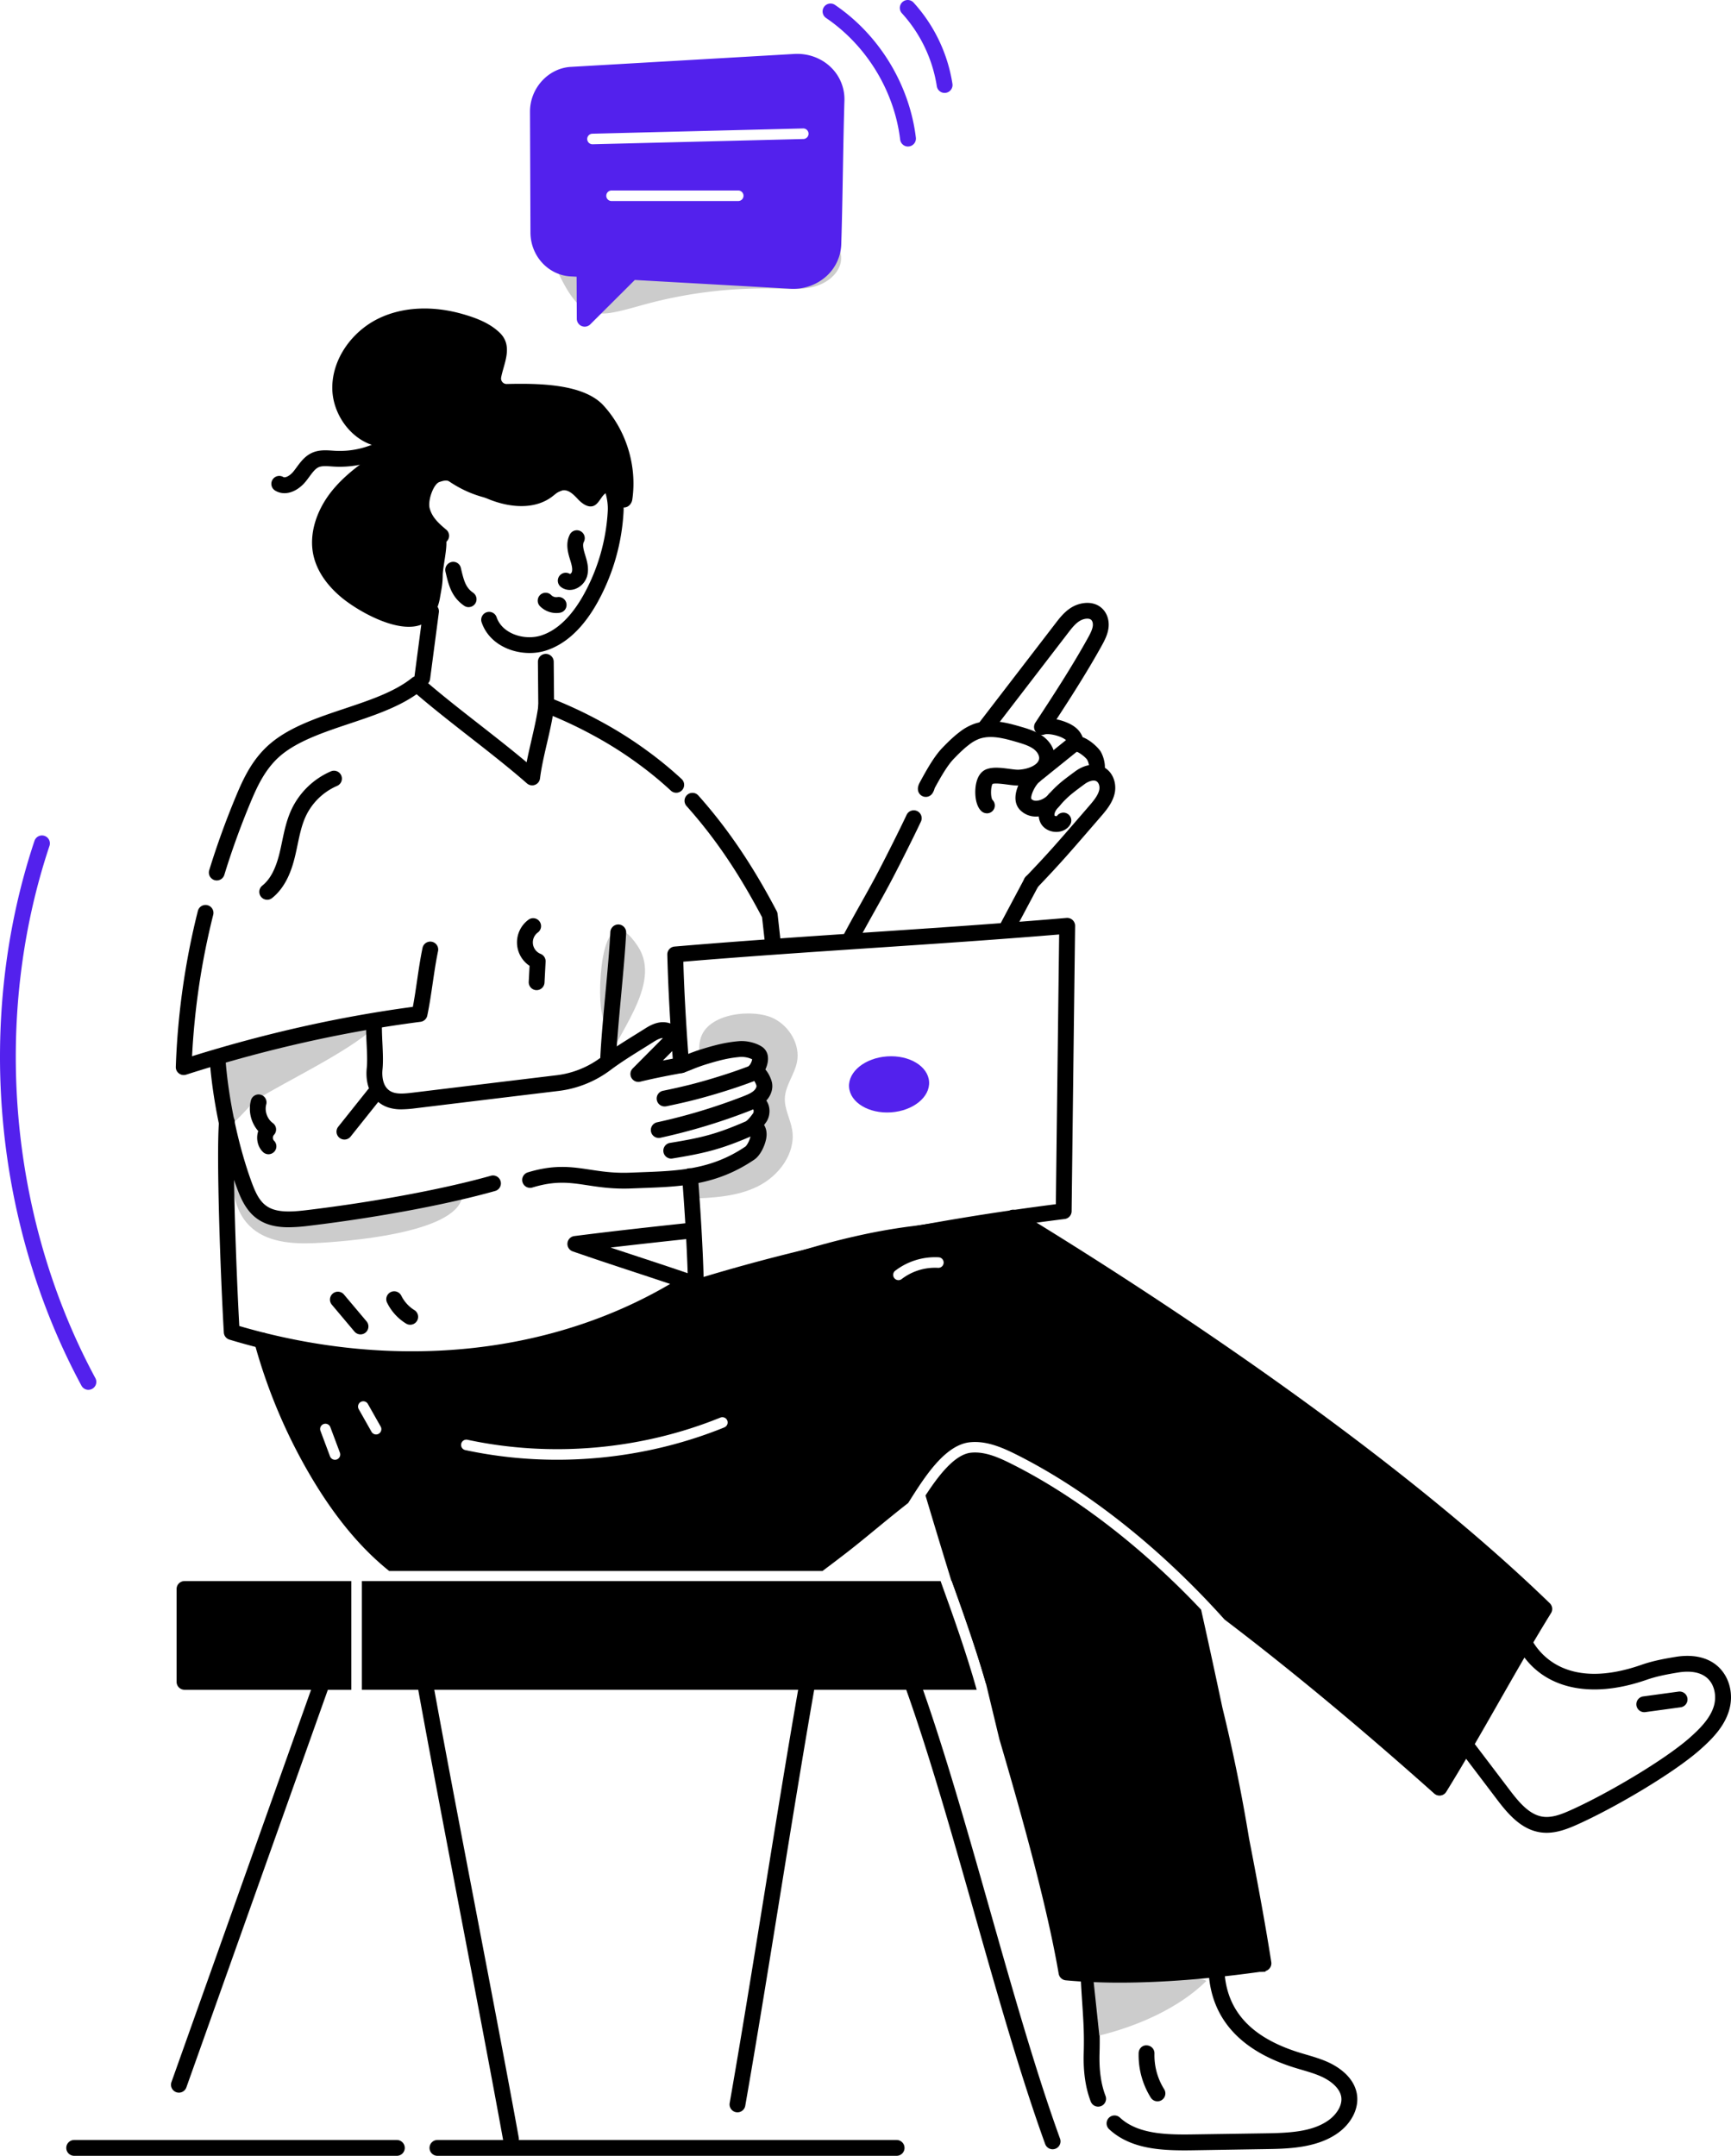
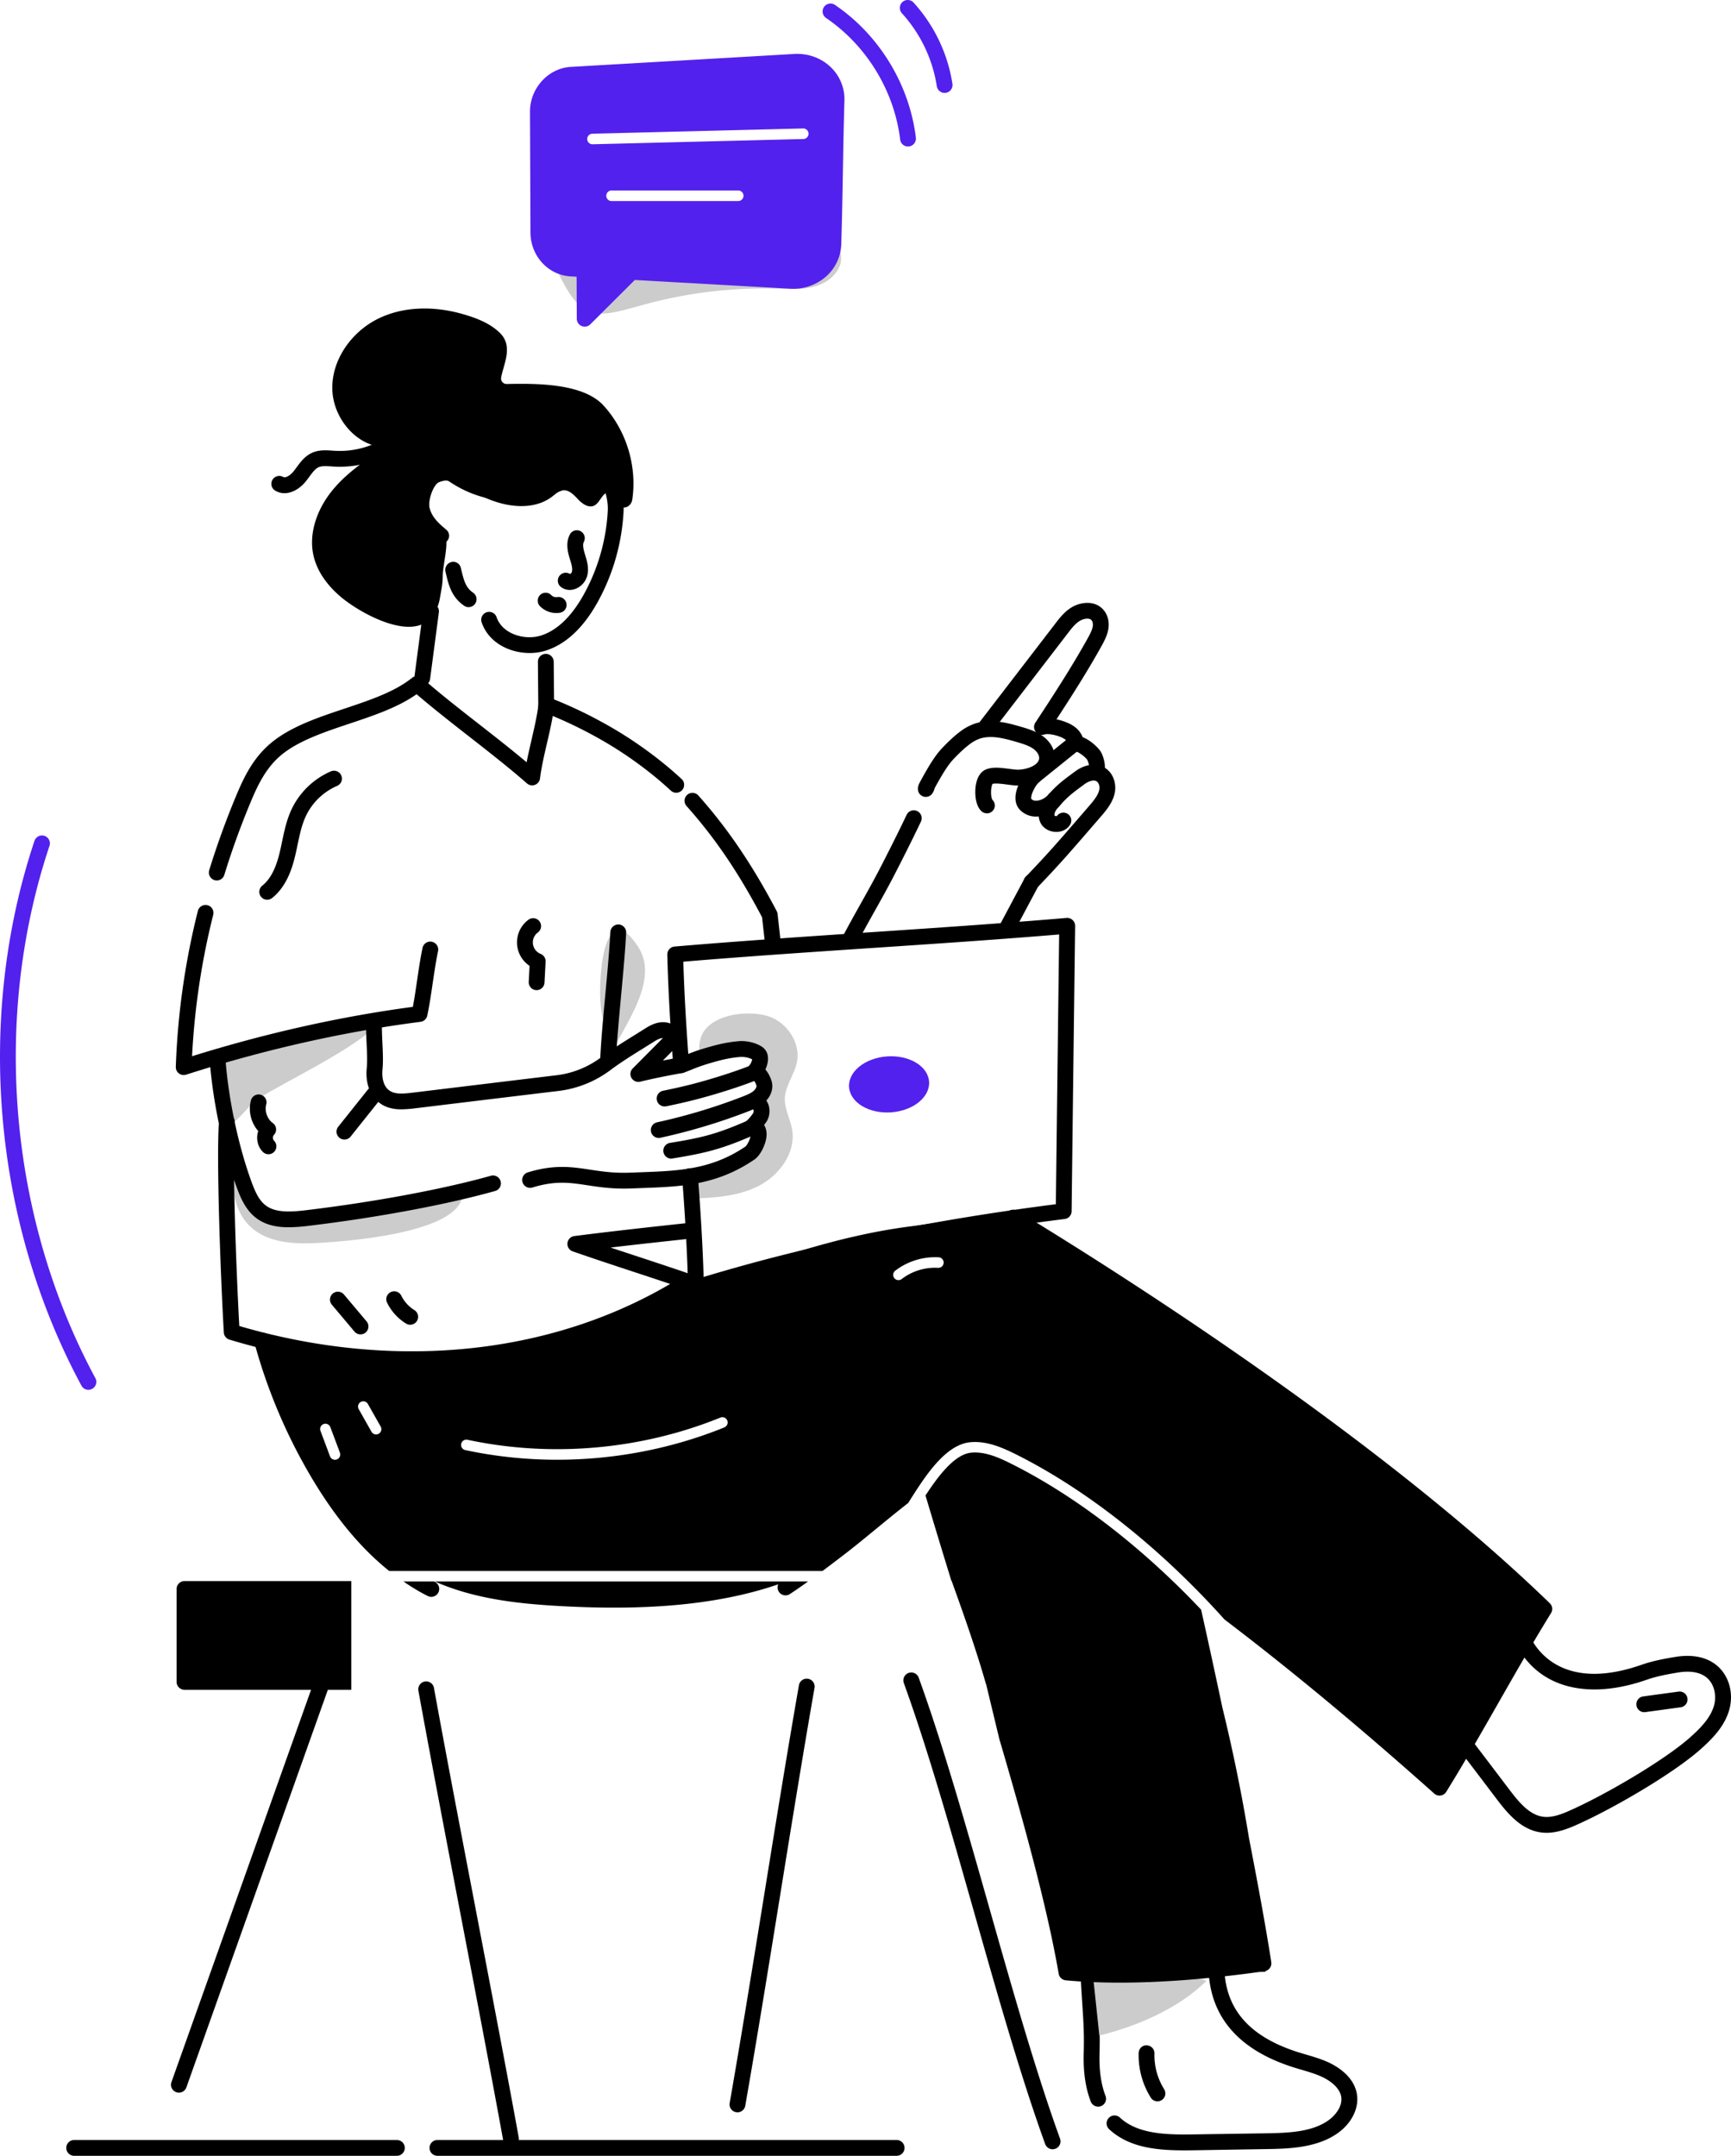
<svg xmlns="http://www.w3.org/2000/svg" viewBox="0 0 2677.52 3333.76">
  <defs>
    <style>.cls-1{fill:#ccc;}.cls-2{fill:#5321ed;}</style>
  </defs>
  <g id="Capa_2" data-name="Capa 2">
    <g id="Layer_1" data-name="Layer 1">
      <path d="M1698.62,3257.72a12.23,12.23,0,0,1-11.41-7.81c-8.07-20.81-11.75-45.93-10.92-74.66.88-29.76-.38-48.81-2.13-75.18-.7-10.53-1.46-22.05-2.17-35.61a12.24,12.24,0,0,1,24.44-1.28c.7,13.44,1.45,24.84,2.15,35.27,1.72,26,3.08,46.59,2.16,77.51-.72,25.44,2.4,47.35,9.28,65.11a12.21,12.21,0,0,1-11.4,16.65Z" />
      <path class="cls-1" d="M396.51,1700.6c-6.8,4.19-33.6,39-41.5,37.77-14.37-2.23-8.37-30.53-8.09-45.07s-7.88-47.85-18.49-57.8c8.05,7.58,124.51-29.58,137.21-32.66,27.08-6.56,91.91-36.82,114.77-14.73C536.46,1627.91,447.55,1669.18,396.51,1700.6Z" />
      <path class="cls-1" d="M1197.13,1575.11c24.27,12.35,40.9,40.52,35.64,67.24-3.83,19.42-18,36.22-18.79,56-.62,16.72,8.55,32.18,11.32,48.68,6,36.07-20.31,71.28-53.06,87.53s-70.58,17.86-107.13,19.14c-6.95-8.9-2.38-22.8,6.48-29.8s20.55-9,31.65-11.06c17.6-3.31,35.59-7.68,50-18.3s24.55-28.91,20.63-46.39c-2-8.84,6.23-20.1,5.54-29.14-1.74-22.75-3.37-41.34-2.6-64.15.66-19.41-3.82-28.68-23.17-30.46-27.24-2.51-82.22,34.2-70.55-16.4C1092.83,1565.82,1166.14,1559.34,1197.13,1575.11Z" />
      <path class="cls-1" d="M1700.46,3147.75q-6.11-57.57-12.2-115.13c4.59,43.33,158.67,16.75,177.77,30.76C1822.91,3105.94,1758.72,3133.48,1700.46,3147.75Z" />
      <path class="cls-1" d="M486.77,1922.35C451,1924,411.42,1920.89,386,1895.68c-30.16-29.92-28.6-78.27-25-120.6,11.21,39.25,26.25,83.12,63.42,100,21.67,9.83,46.59,8.13,70.28,5.93,73.67-6.86,146.63-21.92,220-28.76C702.53,1907.57,533.79,1920.21,486.77,1922.35Z" />
      <path class="cls-1" d="M930.45,1564.31c6.32,30.29,12.44,62.06,3.76,91.77,15.81-54.11,91.64-133.39,52.4-192.75C930.77,1378.85,923.4,1530.53,930.45,1564.31Z" />
      <path d="M1076.58,2003.32a12.22,12.22,0,0,1-12.23-11.94c-1.16-49.55-4.1-104-9.26-171.29a12.24,12.24,0,1,1,24.4-1.87c4.64,60.55,7.5,110.79,8.88,156.47,163-49.26,346.14-87.08,544.81-112.49q2.53-208.54,5.13-417.14c-95.79,8-193.6,14.5-288.33,20.85-96.32,6.45-195.78,13.11-293,21.25,1.25,42.42,3.72,88.39,7.66,142.63,6.05-2.41,13.12-5.09,23.12-8.09,17.62-5.29,33.94-9.81,55.09-11.61,12.61-1.08,27.8,2.79,36.9,9.4a20.91,20.91,0,0,1,8.12,15.31c.91,10.77-4.74,22.9-10.79,29.32a12.24,12.24,0,0,1-17.81-16.79c2.13-2.24,3.83-6.68,4.18-9.23a38.25,38.25,0,0,0-18.53-3.63c-18.84,1.61-33.25,5.61-50.13,10.66a258,258,0,0,0-24.6,8.8c-4.31,1.74-8.27,3.33-12.63,4.8a12.25,12.25,0,0,1-16.11-10.67c-5.06-67-8-121.61-9.25-171.82a12.23,12.23,0,0,1,11.2-12.49c101.1-8.6,204.74-15.54,305-22.25,99.05-6.64,201.49-13.49,301.33-22a12.37,12.37,0,0,1,9.37,3.24,12.23,12.23,0,0,1,3.9,9.1q-2.75,218-5.36,436l-.06,5.23a12.23,12.23,0,0,1-10.71,12c-207.65,26-398.29,65.6-566.61,117.63A12.19,12.19,0,0,1,1076.58,2003.32Z" />
      <path d="M1077.05,1998.64a12,12,0,0,1-4-.68c-34.6-12-64.5-21.82-93.4-31.34s-59-19.42-93.76-31.47a12.23,12.23,0,0,1,2.44-23.68c62.18-8,128.3-15.12,181.44-20.84a12.23,12.23,0,0,1,2.61,24.33c-38,4.1-82.79,8.92-127.92,14.25,14.79,4.93,28.93,9.59,42.84,14.17,29,9.55,59,19.42,93.77,31.47a12.23,12.23,0,0,1-4,23.79Z" />
      <path d="M1525.6,2541.54v59.29a12,12,0,0,1-.41,3c-15.41-53.74-34.58-108-52.93-158.87h15.25a12.34,12.34,0,0,1,11.75,8.64l6.28,20.55q9.66,31.32,19.57,63.78A13,13,0,0,1,1525.6,2541.54Z" />
      <path d="M1628.19,3323.63a12.25,12.25,0,0,1-11.51-8.06c-37.58-103.6-74.22-232.65-109.65-357.45-35.3-124.38-71.81-253-109.11-355.78a12.24,12.24,0,0,1,23-8.34c37.58,103.6,74.22,232.65,109.65,357.45,35.31,124.38,71.82,253,109.11,355.77a12.23,12.23,0,0,1-11.5,16.41Z" />
      <path d="M1140.74,3266.51a12.76,12.76,0,0,1-2.13-.18,12.25,12.25,0,0,1-9.94-14.17c17.43-99.42,35.78-213,53.53-322.87s36.14-223.67,53.6-323.27a12.23,12.23,0,1,1,24.1,4.23c-17.44,99.44-35.79,213.06-53.54,322.94s-36.13,223.62-53.59,323.2A12.23,12.23,0,0,1,1140.74,3266.51Z" />
      <path d="M276.74,3236.09a12.06,12.06,0,0,1-4.11-.71,12.22,12.22,0,0,1-7.42-15.62l220.86-620.48a12.23,12.23,0,0,1,23.05,8.2L288.26,3228A12.23,12.23,0,0,1,276.74,3236.09Z" />
      <path d="M790.33,3319.82a12.22,12.22,0,0,1-12-10c-18.05-99.35-42.19-225.5-65.55-347.51S665.26,2714,647.19,2614.55a12.23,12.23,0,1,1,24.07-4.38c18,99.35,42.19,225.5,65.54,347.51s47.52,248.26,65.58,347.72a12.23,12.23,0,0,1-9.84,14.23A12.77,12.77,0,0,1,790.33,3319.82Z" />
      <path d="M446.5,1897.86c-14,0-27.63-1.92-39.86-7.92-22.09-10.82-32.21-31.4-39.85-52-21.7-58.52-38-135.6-42.63-201.13a12.23,12.23,0,1,1,24.4-1.72c4.45,63.38,20.22,137.85,41.16,194.34,7,18.86,14.06,31.89,27.69,38.56,15.49,7.58,37.26,5.75,58.2,3.21,104.66-12.64,210.7-32.45,283.65-53a12.23,12.23,0,0,1,6.62,23.55c-74.08,20.86-181.5,41-287.33,53.73A267.58,267.58,0,0,1,446.5,1897.86Z" />
      <path d="M637.05,2114.18c-92.58,0-187.77-14.08-282.16-42.6a12.21,12.21,0,0,1-8.67-11c-4.87-83.2-11.76-268.12-7.57-325,.07-.91.1-1.37.16-1.87a12.23,12.23,0,0,1,24.31,2.78c0,.33-.09,1.26-.12,1.45-3.93,53.37,2.36,226.49,7.15,312.6,244.86,71.73,494.19,44,685.27-76.49a12.23,12.23,0,1,1,13,20.69C943.21,2073.79,793.87,2114.18,637.05,2114.18Z" />
      <path d="M940.83,1646.86h-.6A12.24,12.24,0,0,1,928.6,1634c1.27-26.44,4.58-62.26,7.78-96.91,3.18-34.39,6.46-69.94,7.71-95.85a12.39,12.39,0,0,1,12.81-11.63,12.22,12.22,0,0,1,11.63,12.81c-1.27,26.44-4.58,62.27-7.78,96.93-3.18,34.38-6.46,69.93-7.71,95.83A12.22,12.22,0,0,1,940.83,1646.86Z" />
      <path d="M1046,1225.9a12.17,12.17,0,0,1-8.32-3.26,559.9,559.9,0,0,0-50.36-41.38,593.44,593.44,0,0,0-69.86-44.18,652.74,652.74,0,0,0-68.24-32.26,12.24,12.24,0,1,1,9.19-22.68,675.83,675.83,0,0,1,70.74,33.44,620.3,620.3,0,0,1,72.63,45.94,583.51,583.51,0,0,1,52.53,43.17,12.23,12.23,0,0,1-8.31,21.21Z" />
      <path d="M1195.88,1473.78a12.24,12.24,0,0,1-12.14-10.88l-5-44.51c-36.57-69.28-72.58-122.3-116.56-171.68a12.24,12.24,0,1,1,18.27-16.28c45.17,50.72,83.63,107.47,121,178.61a12.4,12.4,0,0,1,1.33,4.36l5.2,46.79a12.25,12.25,0,0,1-10.81,13.52A12.57,12.57,0,0,1,1195.88,1473.78Z" />
      <path d="M1028,1711a12.23,12.23,0,0,1-2.43-24.22c16.17-3.3,30.59-6.59,44.05-10,15.45-4,29.63-8.11,43.32-12.43,15.28-4.72,30.65-10,45.76-15.75a12.23,12.23,0,1,1,8.7,22.87c-15.6,5.94-31.48,11.39-47.18,16.23-14,4.43-28.56,8.61-44.47,12.77-13.92,3.56-28.71,6.94-45.29,10.33A12.9,12.9,0,0,1,1028,1711Z" />
      <path d="M620.94,1715.47a64.24,64.24,0,0,1-20.73-3c-23.29-7.89-35.9-31.25-32.91-60.94,1.06-10.11.41-23.91-.22-37.26-.49-10.54-1-21.44-.73-31.21a12.23,12.23,0,0,1,12.22-11.91h.33a12.22,12.22,0,0,1,11.9,12.55c-.24,8.87.26,19.32.73,29.42.67,14.25,1.35,29,.11,40.9-.68,6.7-1.5,29.19,16.41,35.26,8.73,3,20.33,1.59,31.56.27l19.94-2.43q101.07-12.27,202.18-24.46a142.73,142.73,0,0,0,68-27.59c17-12.68,34.68-23.69,53.42-35.35l13.27-8.28c6.46-4.17,14.3-8.84,23.93-10.35,12.09-1.75,26.44,2.84,30.56,15.09,4.43,14-7.07,25.3-11.4,29.56q-7.05,7.13-14.23,14.34c8.9-1.76,17.66-3.39,26.18-4.94a12.23,12.23,0,1,1,4.4,24.07c-21,3.84-43.47,8.13-65.56,13.51a12.23,12.23,0,0,1-11.59-20.49l21.2-21.34q11.18-11.22,22.32-22.47c1.33-1.31,2.32-2.38,3.07-3.24a9.91,9.91,0,0,0-1.29.11c-4.78.75-9.76,3.76-14.45,6.78l-13.48,8.43c-18.3,11.37-35.57,22.12-51.71,34.17a167.14,167.14,0,0,1-79.68,32.28q-101.1,12.16-202.17,24.47l-20,2.42A186.35,186.35,0,0,1,620.94,1715.47Z" />
      <path d="M1019,1759.73a12.23,12.23,0,0,1-2.64-24.18A893.64,893.64,0,0,0,1149,1695.62c6.89-2.69,13-5.23,17.07-8.95,3.07-2.77,4.46-6.27,4-7.91a28.13,28.13,0,0,0-3.79-7.75,12.51,12.51,0,0,1-11.55-6.55,12.23,12.23,0,0,1,5.17-16.51,17.64,17.64,0,0,1,15.34-.54c12.41,5.29,17.76,22.57,18.32,24.53,3.25,11.18-1,23.78-11.07,32.88-7.19,6.5-15.73,10.14-24.58,13.6a917.2,917.2,0,0,1-136.23,41A12.11,12.11,0,0,1,1019,1759.73Z" />
      <path d="M1038.33,1791.69a12.23,12.23,0,0,1-1.95-24.31c49.26-8,71.76-13.61,116.56-33,4-1.72,10.19-10.39,12.24-13.24a7.46,7.46,0,0,0,.28-4.9c-.14-.34-.3-.72-1.58-1.1a12.23,12.23,0,1,1,6.83-23.49,26,26,0,0,1,17.92,16.72c3.55,10.28.77,21-3.57,27-6.35,8.85-13.45,17.57-22.41,21.45-46.84,20.22-71.62,26.37-122.33,34.63A12.23,12.23,0,0,1,1038.33,1791.69Z" />
      <path d="M965,1838.06c-22.3,0-40.08-2.69-56-5.11-27.7-4.2-49.57-7.53-85.45,3.42a12.23,12.23,0,1,1-7.13-23.4c41.2-12.56,67.94-8.5,96.24-4.21,18.37,2.78,37.34,5.68,62.87,4.62l15.67-.6c58.45-2.14,108.94-4,161.79-39.72,1.94-1.39,6.61-8.93,8.09-16.58a10.63,10.63,0,0,0,.21-2.69A12.24,12.24,0,0,1,1170,1731c11.86,3.34,17.92,15.43,15.08,30.1-2.19,11.29-9.21,26-18.4,32.2C1108,1833,1054.28,1835,992.07,1837.24l-15.57.59C972.54,1838,968.7,1838.06,965,1838.06Zm198.38-83.47h0Z" />
      <path d="M284.16,1662.43a12.23,12.23,0,0,1-12.23-12.64,1151.63,1151.63,0,0,1,34.13-241.11,12.24,12.24,0,0,1,23.74,6,1131.23,1131.23,0,0,0-32.71,218.66C411.56,1597.67,526.32,1572,638.61,1557c2.54-13.44,4.55-27.21,6.52-40.6,2.43-16.59,4.94-33.74,8.44-50.54a12.24,12.24,0,0,1,24,5c-3.35,16.07-5.81,32.85-8.2,49.08-2.43,16.59-4.93,33.74-8.44,50.55a12.24,12.24,0,0,1-10.41,9.63c-119.06,15.37-241,42.87-362.59,81.73A12.25,12.25,0,0,1,284.16,1662.43Z" />
      <path d="M335.32,1361.54a12.44,12.44,0,0,1-3.59-.53,12.25,12.25,0,0,1-8.11-15.29c11.51-37.54,25.32-75.78,41.05-113.66,12-28.83,26-58.94,53.69-82.39,30.23-25.63,73.11-40,114.57-53.85,17.05-5.7,34.69-11.6,50.9-18.14,23.2-9.35,40.18-18.7,53.46-29.4a12.22,12.22,0,0,1,15.75.33c27,23.64,58.14,48,88.3,71.55,24.61,19.24,49.91,39,73.25,58.62,2.24-11.64,5-23.37,7.62-34.87,4.09-17.71,8.33-36,10.54-53,0-.18,0-.35.06-.5A12.24,12.24,0,0,1,845,1079.29h.32a12.22,12.22,0,0,1,11.91,12.54c0,.43-.08,1.2-.14,1.73,0,.16,0,.32-.06.48-2.36,18.14-6.74,37.07-11,55.39s-8.56,37-10.74,54.35a12.23,12.23,0,0,1-20.21,7.67c-27.12-23.8-58.49-48.31-88.83-72-27.68-21.62-56.22-43.92-81.84-65.91-13.73,9.68-30.36,18.33-51.45,26.84-16.89,6.81-34.89,12.83-52.29,18.65-39.27,13.14-79.87,26.72-106.51,49.31-23.49,19.93-36.06,47.05-46.92,73.13-15.43,37.14-29,74.63-40.24,111.43A12.24,12.24,0,0,1,335.32,1361.54Zm521.8-268.77v0Z" />
      <path d="M844.87,1105.66a12.23,12.23,0,0,1-12.23-12.13l-.61-70a12.23,12.23,0,0,1,12.13-12.34h.1a12.24,12.24,0,0,1,12.24,12.13l.6,70A12.24,12.24,0,0,1,845,1105.66Z" />
      <path d="M532.75,1762.22a12.23,12.23,0,0,1-9.55-19.86l46.1-57.78a12.24,12.24,0,0,1,19.13,15.26l-46.11,57.78A12.18,12.18,0,0,1,532.75,1762.22Z" />
      <path d="M415.28,1784.94a12.17,12.17,0,0,1-8.51-3.46c-8.57-8.3-11-21.39-7.32-32.41-11.16-12.73-15.76-30.91-11.3-47.45a12.24,12.24,0,1,1,23.63,6.39c-2.76,10.19,1.62,22.53,10.2,28.69a12.24,12.24,0,0,1,1.67,18.42c-2,2.09-1.93,6.79.15,8.81a12.23,12.23,0,0,1-8.52,21Z" />
      <path d="M1315.31,1464.3a12.23,12.23,0,0,1-10.82-17.93c8.61-16.35,17.77-32.72,26.63-48.53,9.15-16.35,18.61-33.26,27.39-50,11.88-22.67,33.62-65.92,43.83-87.73a12.23,12.23,0,1,1,22.16,10.37c-10.35,22.09-32.32,65.83-44.32,88.72-8.94,17.06-18.48,34.12-27.72,50.61-8.78,15.69-17.86,31.92-26.32,48A12.22,12.22,0,0,1,1315.31,1464.3Z" />
      <path d="M1557.94,1447a12.23,12.23,0,0,1-10.8-18l37.53-70.45a12.24,12.24,0,1,1,21.6,11.5l-37.53,70.45A12.22,12.22,0,0,1,1557.94,1447Z" />
      <path d="M1526.59,1257.71a12.61,12.61,0,0,1-8.72-3.5c-9.95-9.58-10.4-29.9-8.26-41.21,2.76-14.66,9.71-20.61,15.19-23a18.5,18.5,0,0,1,3.13-1.11c9.7-3,21.63-1.43,33.17.07,5.49.72,11.15,1.49,14.57,1.31,13.27-.61,28.8-6.28,31.38-15.58,1.58-5.78-2.79-12.26-7.83-16.1-7.35-5.58-18-8.67-28.27-11.64-19.66-5.72-38.75-10.34-55.89-4.54a59,59,0,0,0-16.23,9.28c-8.61,6.52-16.81,14.75-23.7,21.94-9.79,10.11-20.24,28.42-29.4,45.22a25.18,25.18,0,0,1-3.17,7.54,12.24,12.24,0,0,1-22.74-6c-.26-4.68,2.24-9.24,3.35-11.3,10.64-19.57,22.06-39.77,34.33-52.45,7.53-7.84,16.59-16.92,26.47-24.39a81.8,81.8,0,0,1,23.23-13c23.86-8.11,48-2.37,70.58,4.21,11.83,3.43,25.25,7.32,36.24,15.66,14.17,10.79,20.67,27.31,16.61,42.1-6.44,23.2-33.05,32.54-53.87,33.5-5.57.28-12-.6-18.82-1.49-7.63-1-18-2.37-22.62-1-3,4.53-3.21,20.4-.19,24.71a12.14,12.14,0,0,1-8.54,20.81Z" />
      <path d="M1595.47,1376.52a12.24,12.24,0,0,1-8.84-20.69c34.62-36.15,47.93-51.55,87.43-97.24l9.34-10.8c6.92-8,14.76-17,16.86-26,1.35-5.77-.71-12.91-5.94-14.37-4.33-1.17-10.92.86-16.84,5.26l-3.85,2.85c-6.63,4.91-14.16,10.48-19.81,15.51a157.77,157.77,0,0,0-14.72,15l-3.29,3.76c-4.15,4.72-5.5,9.73-4.41,11.72a6.11,6.11,0,0,0,3.37.46,12.23,12.23,0,0,1,20.55,13.25c-4.38,7.25-12.6,11.38-21.92,11.26-10.09-.2-19.08-5.26-23.46-13.2-6.37-11.71-3.44-27.22,7.43-39.57l3.39-3.88a181.2,181.2,0,0,1,16.88-17.19c6.4-5.69,14.39-11.6,21.44-16.82l3.79-2.8c12.32-9.16,26.2-12.54,38-9.2,19.61,5.47,27.2,26.42,23.18,43.51-3.46,14.89-13.84,26.86-22.18,36.49l-9.33,10.78c-38.73,44.8-53.22,61.56-88.27,98.16A12.19,12.19,0,0,1,1595.47,1376.52Z" />
      <path d="M1602.63,1262.74a34,34,0,0,1-25.28-10.7c-3.32-3.57-7.17-10-6.58-20.26.87-15.45,11.81-33.55,21.87-42.13a12.23,12.23,0,0,1,15.86,18.63c-8.54,7.28-15,23.39-13.11,27.27,1.13,1.17,3.37,3,8.1,2.7,7.12-.4,15-5.28,18.17-9.57a12.24,12.24,0,0,1,19.63,14.62c-8.06,10.83-22.71,18.61-36.45,19.38C1604.1,1262.72,1603.37,1262.74,1602.63,1262.74Z" />
-       <path d="M1694.61,1206.85a12.24,12.24,0,0,1-10.06-19.18c.61-2.32-.73-9.09-2.92-12.75s-12.69-11.84-16.64-12.47c-6.14.51-11.21-3.87-12.29-10.11-.85-5-2.35-7.75-8.94-11.16-8.59-4.44-22.81-7.17-28.14-5.34a12.24,12.24,0,0,1-14.12-18.33c27.52-41.78,56.43-86.26,80.84-130.21,3.92-7,7.21-13.36,8-19.24.47-3.66-.32-8.19-3.2-10.06-3.57-2.34-10.94-1.43-16.76,2.06-7.19,4.31-12.86,11.69-18.34,18.82l-118.65,154.35a12.23,12.23,0,1,1-19.4-14.91L1632.63,964c6.55-8.53,14-18.2,25.15-24.89,11.7-7,29.46-10.25,42.73-1.57,10.51,6.86,15.9,19.79,14.08,33.74-1.33,10.13-5.9,19-10.86,27.93-21.2,38.18-45.59,76.51-69.57,113.17a85.54,85.54,0,0,1,20.84,7.1c9.93,5.13,16.2,11.62,19.59,20.46,12.31,4.64,24.53,16.6,28,22.43,4.57,7.63,11,27.35,1.77,39.63A12.19,12.19,0,0,1,1694.61,1206.85Zm-9.76-19.59h0Z" />
+       <path d="M1694.61,1206.85a12.24,12.24,0,0,1-10.06-19.18c.61-2.32-.73-9.09-2.92-12.75s-12.69-11.84-16.64-12.47c-6.14.51-11.21-3.87-12.29-10.11-.85-5-2.35-7.75-8.94-11.16-8.59-4.44-22.81-7.17-28.14-5.34a12.24,12.24,0,0,1-14.12-18.33c27.52-41.78,56.43-86.26,80.84-130.21,3.92-7,7.21-13.36,8-19.24.47-3.66-.32-8.19-3.2-10.06-3.57-2.34-10.94-1.43-16.76,2.06-7.19,4.31-12.86,11.69-18.34,18.82l-118.65,154.35a12.23,12.23,0,1,1-19.4-14.91L1632.63,964c6.55-8.53,14-18.2,25.15-24.89,11.7-7,29.46-10.25,42.73-1.57,10.51,6.86,15.9,19.79,14.08,33.74-1.33,10.13-5.9,19-10.86,27.93-21.2,38.18-45.59,76.51-69.57,113.17a85.54,85.54,0,0,1,20.84,7.1c9.93,5.13,16.2,11.62,19.59,20.46,12.31,4.64,24.53,16.6,28,22.43,4.57,7.63,11,27.35,1.77,39.63A12.19,12.19,0,0,1,1694.61,1206.85Zm-9.76-19.59h0" />
      <path d="M1599.91,1211.91a12.24,12.24,0,0,1-7.77-21.7c3.73-3,17.58-14.19,31.43-25.33s27.55-22.13,31.25-25.17a12.23,12.23,0,1,1,15.51,18.92c-3.72,3-17.57,14.19-31.42,25.33s-27.55,22.13-31.25,25.18A12.24,12.24,0,0,1,1599.91,1211.91Z" />
      <path d="M2392.27,2834.23a67.34,67.34,0,0,1-9.95-.74c-29.44-4.58-49.69-28.32-66.35-50.22q-29.2-38.58-58.46-77a12.23,12.23,0,1,1,19.48-14.79q29.3,38.53,58.47,77c14.39,18.9,30.16,37.65,50.58,40.82,14.36,2.21,29.41-3.79,42.39-9.57,55.6-24.65,147.05-78.36,186.22-113.35,15.36-13.75,30.39-29,36.13-47.34,4.92-15.46,1.83-36.46-13.57-46.8-12.64-8.52-29.73-7.87-41.85-5.82-15,2.47-32.26,5.56-48.43,11.23-90.37,31.49-164.92,12.49-199.43-50.78a12.23,12.23,0,1,1,21.47-11.72c13.6,24.9,57.37,78.58,169.89,39.39,18-6.31,36.53-9.63,52.47-12.25,16.44-2.78,40.19-3.38,59.54,9.65,22.77,15.29,32.33,45.91,23.25,74.47-7.51,23.94-25.18,42.13-43.17,58.21-42,37.55-135.23,92.05-192.59,117.48C2424,2828.5,2408.52,2834.23,2392.27,2834.23Z" />
      <path d="M1832.1,3325.32c-38.93,0-75.78-3.38-105.29-23.7a97.39,97.39,0,0,1-11.18-9,12.23,12.23,0,1,1,16.63-18,73.25,73.25,0,0,0,8.36,6.72c27.62,19,66.38,20,107,19.28l109.37-1.63c38.4-.56,72.22-2.42,97.13-19.6,12.29-8.46,23.33-23.47,20.31-37.93-2.39-11.29-13.32-22.22-30-30-9.78-4.47-20.38-7.59-31.62-10.89-7.24-2.13-14.72-4.33-22.08-7-73.53-25.93-114.12-71.73-120.59-136.11a12.24,12.24,0,0,1,11-13.4,12.1,12.1,0,0,1,13.39,10.94c5.52,54.9,39.68,92.67,104.43,115.51,6.74,2.41,13.57,4.42,20.8,6.55,11.57,3.39,23.52,6.91,35,12.13,14,6.5,38.27,21.24,43.72,47.16,4.7,22.42-7.23,47.18-30.36,63.1-33,22.8-77.91,23.45-110.67,23.93L1848,3325.17C1842.68,3325.26,1837.36,3325.32,1832.1,3325.32Z" />
      <path d="M543.39,2445h-258a12.22,12.22,0,0,0-12.23,12.23v143.62a12.28,12.28,0,0,0,12.23,12.24h258Z" />
-       <path d="M559.7,2613.07h951.06c-15.91-56.77-36.46-114.43-55.87-168.09H559.7Z" />
      <ellipse class="cls-2" cx="1375.36" cy="1676.75" rx="62.04" ry="43.37" transform="translate(-110.17 96.78) rotate(-3.87)" />
      <path d="M672.5,2445.58c63.74,28.26,135.23,35.21,205.13,38.63,108.71,5.33,224.74.66,326.17-34.21a12.23,12.23,0,0,0,17.91,15.1c9.62-6.28,19-12.87,28.3-19.52Z" />
      <path d="M1964.06,3043.54a11.86,11.86,0,0,1-6.69,4.48c0,.33.08.74.08,1.06-3.09.17-6.19.25-9.29.33-79.6,11-152,16.56-216.13,16.56q-44.41,0-83.44-3.59a12.3,12.3,0,0,1-11-10.12c-16.64-96.89-51.63-226.65-91.92-363.34v-.16l-20.47-84.91c-15.41-53.74-34.58-108-52.93-158.87h-.57c-1.06-3.59-2.2-7.18-3.26-10.69-14.11-45.83-26.18-85.8-36.87-121.68,19.25-29.45,44.53-63.38,70.31-66.15,21.45-2.2,42.9,7.34,63,17.45,99.34,49.76,201.69,128.7,293,225.27,10.6,47.39,21.77,98.85,32.87,151.29q24.58,100.32,41.27,202.43c14.43,74.06,26.67,141.34,34.41,191.5A12.15,12.15,0,0,1,1964.06,3043.54Z" />
      <path d="M2397.21,2479.27c-264.74-256.72-664.18-509.86-823.62-606.78a12.18,12.18,0,0,0-18.33,12.74c-43.8-5.38-105,5.92-144.93,11-58.44,7.36-115.87,21.14-172.2,38.14-28.27,8.53-56.28,17.88-84.15,27.65-22.81,8-49.81,24.52-74.17,23-9.56-.62-19.24-2.29-28.65-.48-23.54,4.52-36.72,27.35-57.31,37.42-11.51,5.63-25.8,8.07-38.13,12.39q-20.9,7.32-41.92,14.29c-160.34,52.88-338.93,84.27-495.88,24.12-.29-1-.61-2-.89-3.08a12.23,12.23,0,0,0-23.61,6.42,843.78,843.78,0,0,0,87.51,207.28c36.9,62.4,76.81,110.53,121.08,146h670.27c7.85-5.88,15.54-11.7,22.83-17.25l7.84-6c17.51-13.32,35.15-27.83,53.83-43.19,15.82-13,31.82-26.08,48-38.68l2.6-4.11c22.9-36.15,54.24-85.67,92.74-89.8,25.81-2.76,50.76,8.36,72.06,19,109.93,55.09,223.4,145.12,321.94,255.09q151.85,115.31,324.39,269.16a12.26,12.26,0,0,0,8.14,3.11,11.58,11.58,0,0,0,1.76-.13,12.27,12.27,0,0,0,8.65-5.67c27.82-45,55-92.55,81.25-138.56,26.17-45.82,53.22-93.21,80.81-137.81A12.23,12.23,0,0,0,2397.21,2479.27ZM521,2256.91a8.24,8.24,0,0,1-2.87.51,8.15,8.15,0,0,1-7.63-5.28l-14.86-39.63a8.16,8.16,0,0,1,15.28-5.72l14.85,39.61A8.17,8.17,0,0,1,521,2256.91Zm64.75-39.72a8.14,8.14,0,0,1-11.11-3.09L555,2179.36a8.15,8.15,0,1,1,14.19-8l19.67,34.74A8.16,8.16,0,0,1,585.74,2217.19Zm534.61-9.83c-81.61,33.12-170.21,50-258.61,50a679.36,679.36,0,0,1-142.32-15,8.16,8.16,0,0,1,3.42-15.95c129.56,27.78,268.56,15.63,391.37-34.22a8.16,8.16,0,1,1,6.14,15.12ZM1451,1960.59a84.72,84.72,0,0,0-56.58,17.58,8.16,8.16,0,0,1-10-12.87,101.51,101.51,0,0,1,67.57-21,8.15,8.15,0,0,1-1,16.28Z" />
      <path d="M672.81,2446.29c-.45-.22-.9-.48-1.35-.71H624c6,4.11,12,8.05,18.17,11.73,6.56,4,13.19,7.61,19.7,10.87a12.24,12.24,0,0,0,10.95-21.89Z" />
      <path d="M413.32,1391.39a12.24,12.24,0,0,1-7.65-21.8c12.3-9.82,20.84-26,26.88-51,1.38-5.68,2.57-11.43,3.78-17.18,3.44-16.41,7-33.37,14.44-49.4a120.26,120.26,0,0,1,61.05-59.2,12.23,12.23,0,0,1,9.62,22.49,95.53,95.53,0,0,0-48.48,47c-6.27,13.5-9.39,28.37-12.68,44.11-1.26,6-2.51,12-3.95,17.92-4.64,19.21-13.36,46.77-35.38,64.36A12.23,12.23,0,0,1,413.32,1391.39Z" />
      <path d="M830.08,1531.15l-.64,0a12.24,12.24,0,0,1-11.59-12.84l1.29-24.72a43.52,43.52,0,0,1-2-71.09,12.24,12.24,0,1,1,14.67,19.59,19.1,19.1,0,0,0,4.42,33,12.25,12.25,0,0,1,7.71,12l-1.69,32.43A12.24,12.24,0,0,1,830.08,1531.15Z" />
      <path d="M634.47,2048.59a12.11,12.11,0,0,1-6.41-1.83,78.57,78.57,0,0,1-29.31-32.25,12.23,12.23,0,0,1,22-10.8,55,55,0,0,0,20.2,22.23,12.24,12.24,0,0,1-6.43,22.65Z" />
      <path d="M557.66,2063.51a12.27,12.27,0,0,1-9.37-4.35l-35.12-41.7a12.24,12.24,0,0,1,18.72-15.77l35.12,41.7a12.24,12.24,0,0,1-9.35,20.12Z" />
      <path d="M2543.29,2647.72a12.24,12.24,0,0,1-1.64-24.36l54.46-7.42a12.24,12.24,0,1,1,3.31,24.25l-54.46,7.42A11.91,11.91,0,0,1,2543.29,2647.72Z" />
      <path d="M1790.4,3249.5a12.23,12.23,0,0,1-10.37-5.71,123.76,123.76,0,0,1-18.76-68.95c.21-6.75,5.7-12.43,12.59-11.86a12.23,12.23,0,0,1,11.86,12.6,99,99,0,0,0,15,55.17,12.23,12.23,0,0,1-3.84,16.87A12.09,12.09,0,0,1,1790.4,3249.5Z" />
      <path class="cls-2" d="M136.82,2149.23A12.25,12.25,0,0,1,126,2142.8C-10.86,1888.88-38,1573.93,53.33,1300.32a12.23,12.23,0,1,1,23.21,7.75c-89.27,267.32-62.71,575,71,823.12a12.23,12.23,0,0,1-10.76,18Z" />
      <path d="M819.19,1009.81c-31,0-63.5-16-74.2-47.45a12.23,12.23,0,1,1,23.16-7.87c9,26.32,44.14,36.46,69.58,28,24.76-8.25,46.87-29.78,65.73-64A300.84,300.84,0,0,0,940.09,790.3c1-17.84-5-34.19-11.27-51.5-1.44-4-2.92-8-4.33-12.15C848,783.18,763.64,790.41,696,745.31c-3-2-5.55-3.73-16.55.19C670.6,748.61,661.34,774,664.62,786c3.46,12.69,11.47,21.25,25,32.59A12.23,12.23,0,1,1,674,837.34c-13.56-11.33-27.29-24.15-33-44.92s5.84-61.35,30.24-70c16-5.67,27.09-4.93,38.28,2.52,63.36,42.2,141.23,31.88,213.66-28.37a12.23,12.23,0,0,1,19.68,6.4c2.37,9.38,5.72,18.57,8.94,27.46,6.86,18.85,14,38.35,12.71,61.18A325.31,325.31,0,0,1,924.88,930.3c-21.91,39.77-48.63,65.13-79.41,75.39A83.14,83.14,0,0,1,819.19,1009.81Z" />
      <path d="M724.91,938.92a12.17,12.17,0,0,1-6.91-2.15c-19.87-13.63-24.25-32.56-28.91-52.6a12.49,12.49,0,0,1,9.09-15,12,12,0,0,1,14.62,8.88c4.66,20.07,7.56,30.62,19,38.51a12.24,12.24,0,0,1-6.93,22.32Z" />
      <path d="M881.22,912.28a22,22,0,0,1-13.8-4.77,12.24,12.24,0,0,1,14.25-19.86,5.92,5.92,0,0,0,2.9-3.19c1.5-5.18-.66-12.16-2.94-19.55l-.32-1c-3.45-11.21-6.19-24.3-.32-36.43a12.24,12.24,0,1,1,22,10.66c-2.18,4.5-.37,11.91,1.67,18.57l.31,1c2.94,9.52,6.61,21.36,3.09,33.57a30.21,30.21,0,0,1-19.3,19.83A25.12,25.12,0,0,1,881.22,912.28Z" />
      <path d="M860.53,948a35.66,35.66,0,0,1-25.32-10.61,12.23,12.23,0,0,1,17.54-17.06,10.88,10.88,0,0,0,9.29,3.09,12.23,12.23,0,1,1,4,24.13A33.3,33.3,0,0,1,860.53,948Z" />
      <path d="M490.05,875c8,18.93,21.92,35.29,37.65,48.49,26.63,22.34,95.87,62,131.34,38.67,12.28-8.09,19-22.85,21.47-37.54s4.1-20.13,4.3-35c.18-13.08,7.58-43.26,5.23-55-2.46-12.28-13.86-13.3-21.15-22.44s-12.43-17-14.79-28.91c-2.66-13.43-1.63-29.73,8.52-39.87,14.86-14.84,35.77-9.85,49.93,2.47,34.92,30.38,101.66,53.16,142.28,21.51,4.85-3.78,9.65-8.35,15.71-9.13,9.46-1.21,17.16,7.07,23.77,14.07s16.44,13.85,25,9.46c9.55-4.93,13-22.12,23.45-20,10.94,2.16,9,23.09,22.47,23,6.6,0,11.82-5.63,12.8-12.29,7.62-52-9.39-107-44.5-145.38-31-33.9-101.23-34.4-149.81-33.29a8.54,8.54,0,0,1-8.55-10.06c3.9-21.24,19.11-48.41-2-69-15.66-15.28-36.93-23.22-57.8-29.17-42.94-12.26-90.53-12.48-130.7,7.37S513.59,555,514,600.52s37.1,89.89,81.68,91.08c-29.66,19.64-59.83,39.72-82.31,67.59S476.89,824.45,485,859.55A93.57,93.57,0,0,0,490.05,875Z" />
      <path d="M653.13,1060.71a12.58,12.58,0,0,1-1.62-.1A12.23,12.23,0,0,1,641,1046.88l13.54-102.82a12.24,12.24,0,1,1,24.26,3.2l-13.54,102.82A12.23,12.23,0,0,1,653.13,1060.71Z" />
      <path d="M440,762.68A27.84,27.84,0,0,1,426.21,759a12.24,12.24,0,1,1,12-21.33c3.17,1.79,10.38-2.12,15.48-8.3,1.77-2.15,3.45-4.44,5.13-6.73,6-8.13,12.75-17.34,23.78-22.36,10.71-4.86,21.71-4.1,31.42-3.44l4.09.27a133.61,133.61,0,0,0,71.28-16,12.23,12.23,0,0,1,11.68,21.5,158.41,158.41,0,0,1-84.33,18.94l-4.41-.28c-7.46-.52-14.52-1-19.6,1.29s-9.58,8.31-14.2,14.59c-1.94,2.64-3.89,5.29-5.95,7.78C464.42,754.88,452.32,762.68,440,762.68Z" />
      <path d="M1386.89,3333.76H676.63a12.23,12.23,0,0,1,0-24.46h710.26a12.23,12.23,0,0,1,0,24.46Z" />
      <path d="M613.87,3333.76H114.75a12.23,12.23,0,0,1,0-24.46H613.87a12.23,12.23,0,0,1,0,24.46Z" />
      <path class="cls-1" d="M1203.05,446.35c18.65.56,37.63,1.82,55.68-2.9s35.42-16.77,40.9-34.61-5.52-40.56-24-42.81c-58.27,45-136.75,57.53-209.79,48.14s-141.93-38.69-208.37-70.44c-9.86,25.93-4.86,55.63,7.24,80.6,35.74,73.82,58.46,67.1,128.12,47.64A704.6,704.6,0,0,1,1203.05,446.35Z" />
      <path class="cls-2" d="M1285.18,104c-14.72-14.3-35.36-21.81-56.69-20.56l-345.63,20c-34.94,2-63.24,33.18-63.07,69.43l.73,186.71c.08,36.09,27.35,65.89,62.1,67.83l9.27.51.3,65.05a12.23,12.23,0,0,0,20.87,8.61l68.86-68.62,240.68,13.53c1.49.08,3,.13,4.48.13A76.22,76.22,0,0,0,1278.42,427a69.55,69.55,0,0,0,22.85-49.5c1.19-36.81,1.87-75.75,2.53-113.41.63-35.92,1.28-73.06,2.36-108.2A68.67,68.67,0,0,0,1285.18,104Zm-143,206.89-195.94,0a8.16,8.16,0,1,1,0-16.31l195.94,0a8.16,8.16,0,0,1,0,16.31Zm100.68-95.93-326.35,8.14h-.2a8.16,8.16,0,0,1-.21-16.31l326.35-8.14h.2a8.16,8.16,0,0,1,.21,16.31Z" />
      <path class="cls-2" d="M1404.5,226.59a12.24,12.24,0,0,1-12.13-10.77c-9.08-75.17-51.93-145.43-114.59-188a12.23,12.23,0,1,1,13.75-20.24c68.43,46.44,115.2,123.17,125.14,205.27a12.26,12.26,0,0,1-12.17,13.7Z" />
      <path class="cls-2" d="M1461.13,143.69a12.21,12.21,0,0,1-12.07-10.39,217.33,217.33,0,0,0-54-112.81A12.23,12.23,0,0,1,1413.13,4a242,242,0,0,1,60.11,125.64A12.22,12.22,0,0,1,1463,143.55,12.94,12.94,0,0,1,1461.13,143.69Z" />
    </g>
  </g>
</svg>